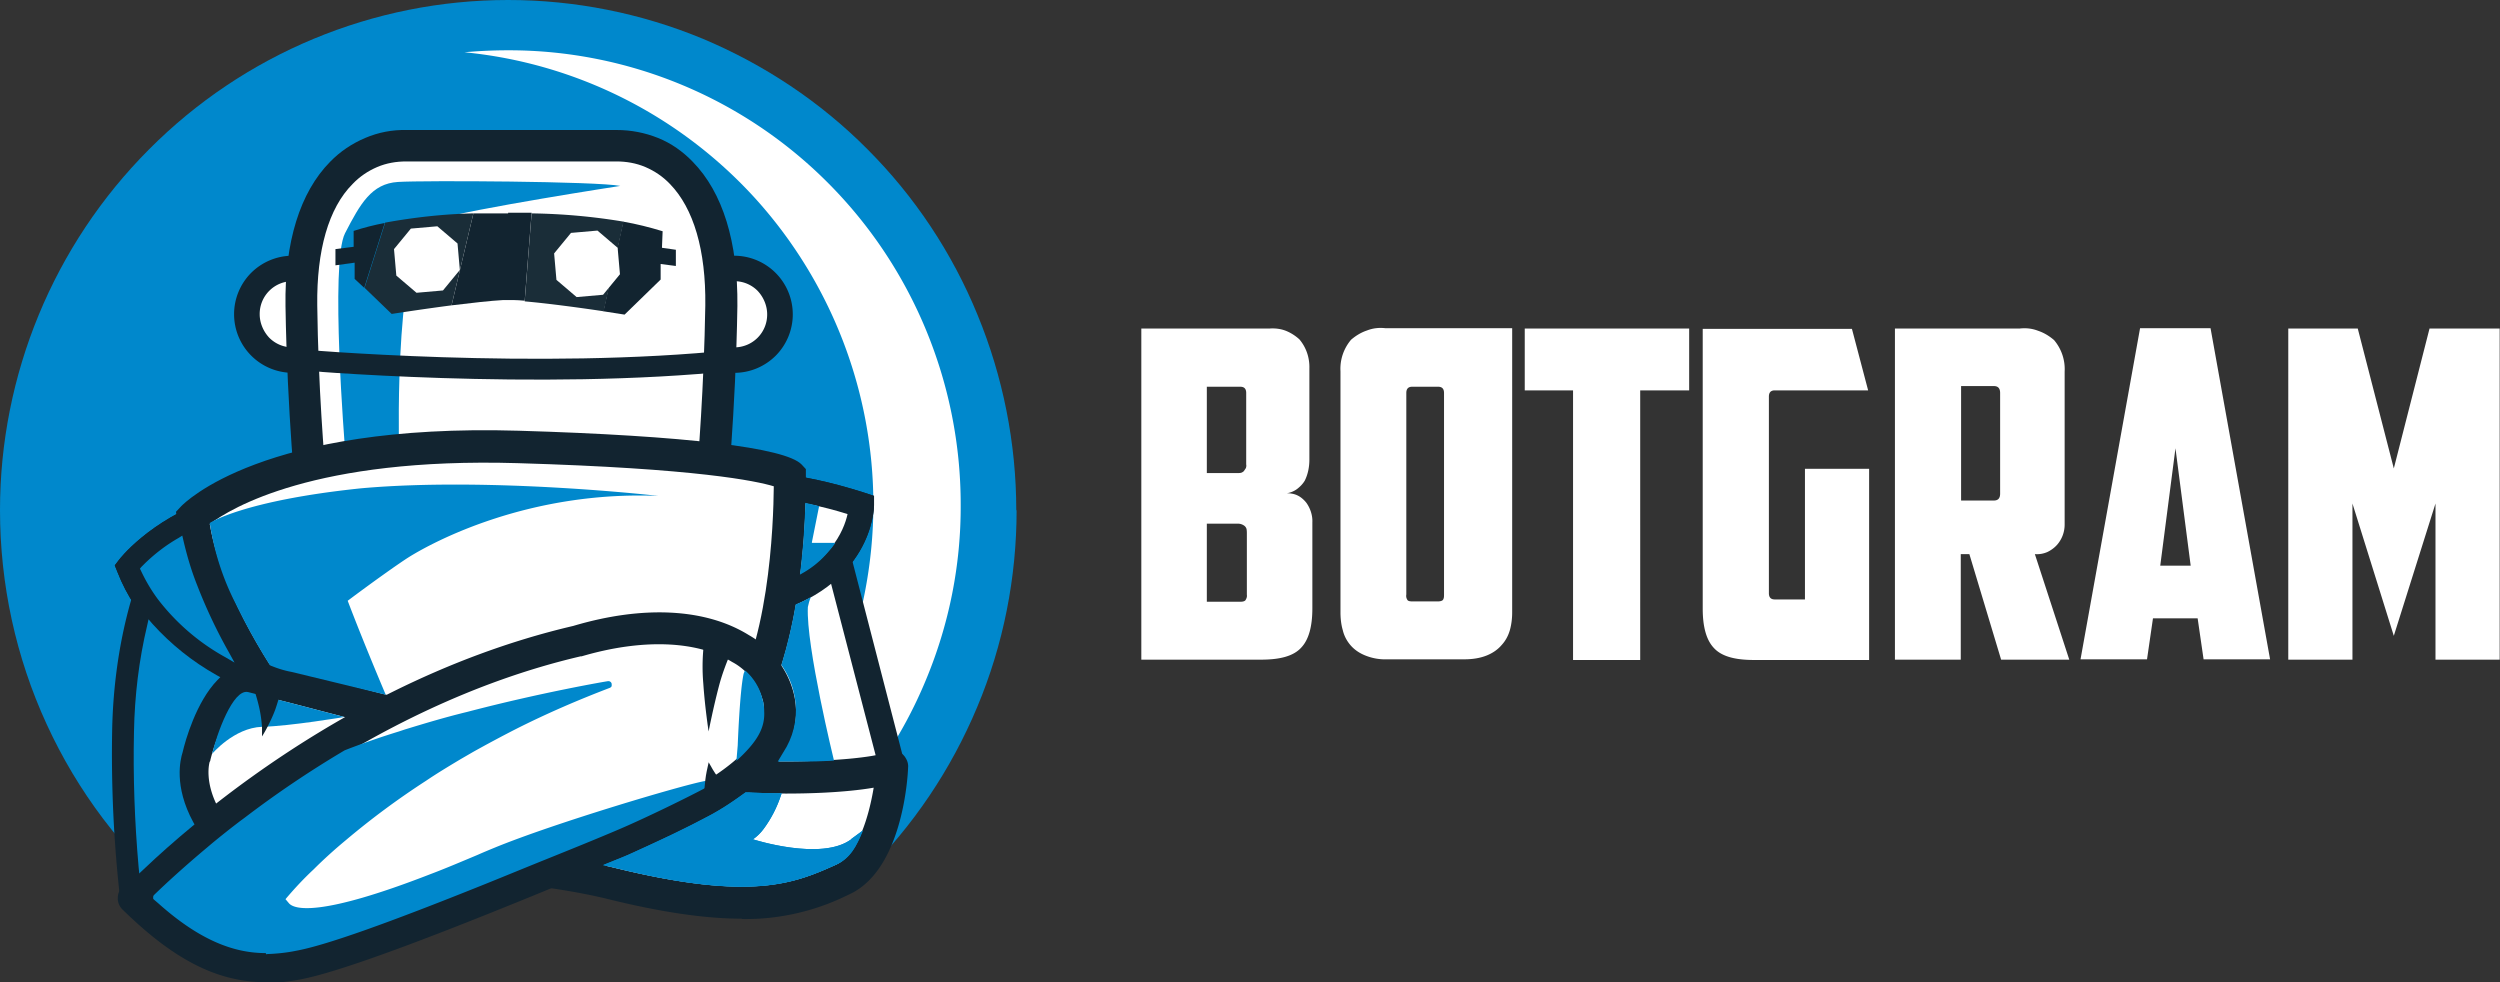
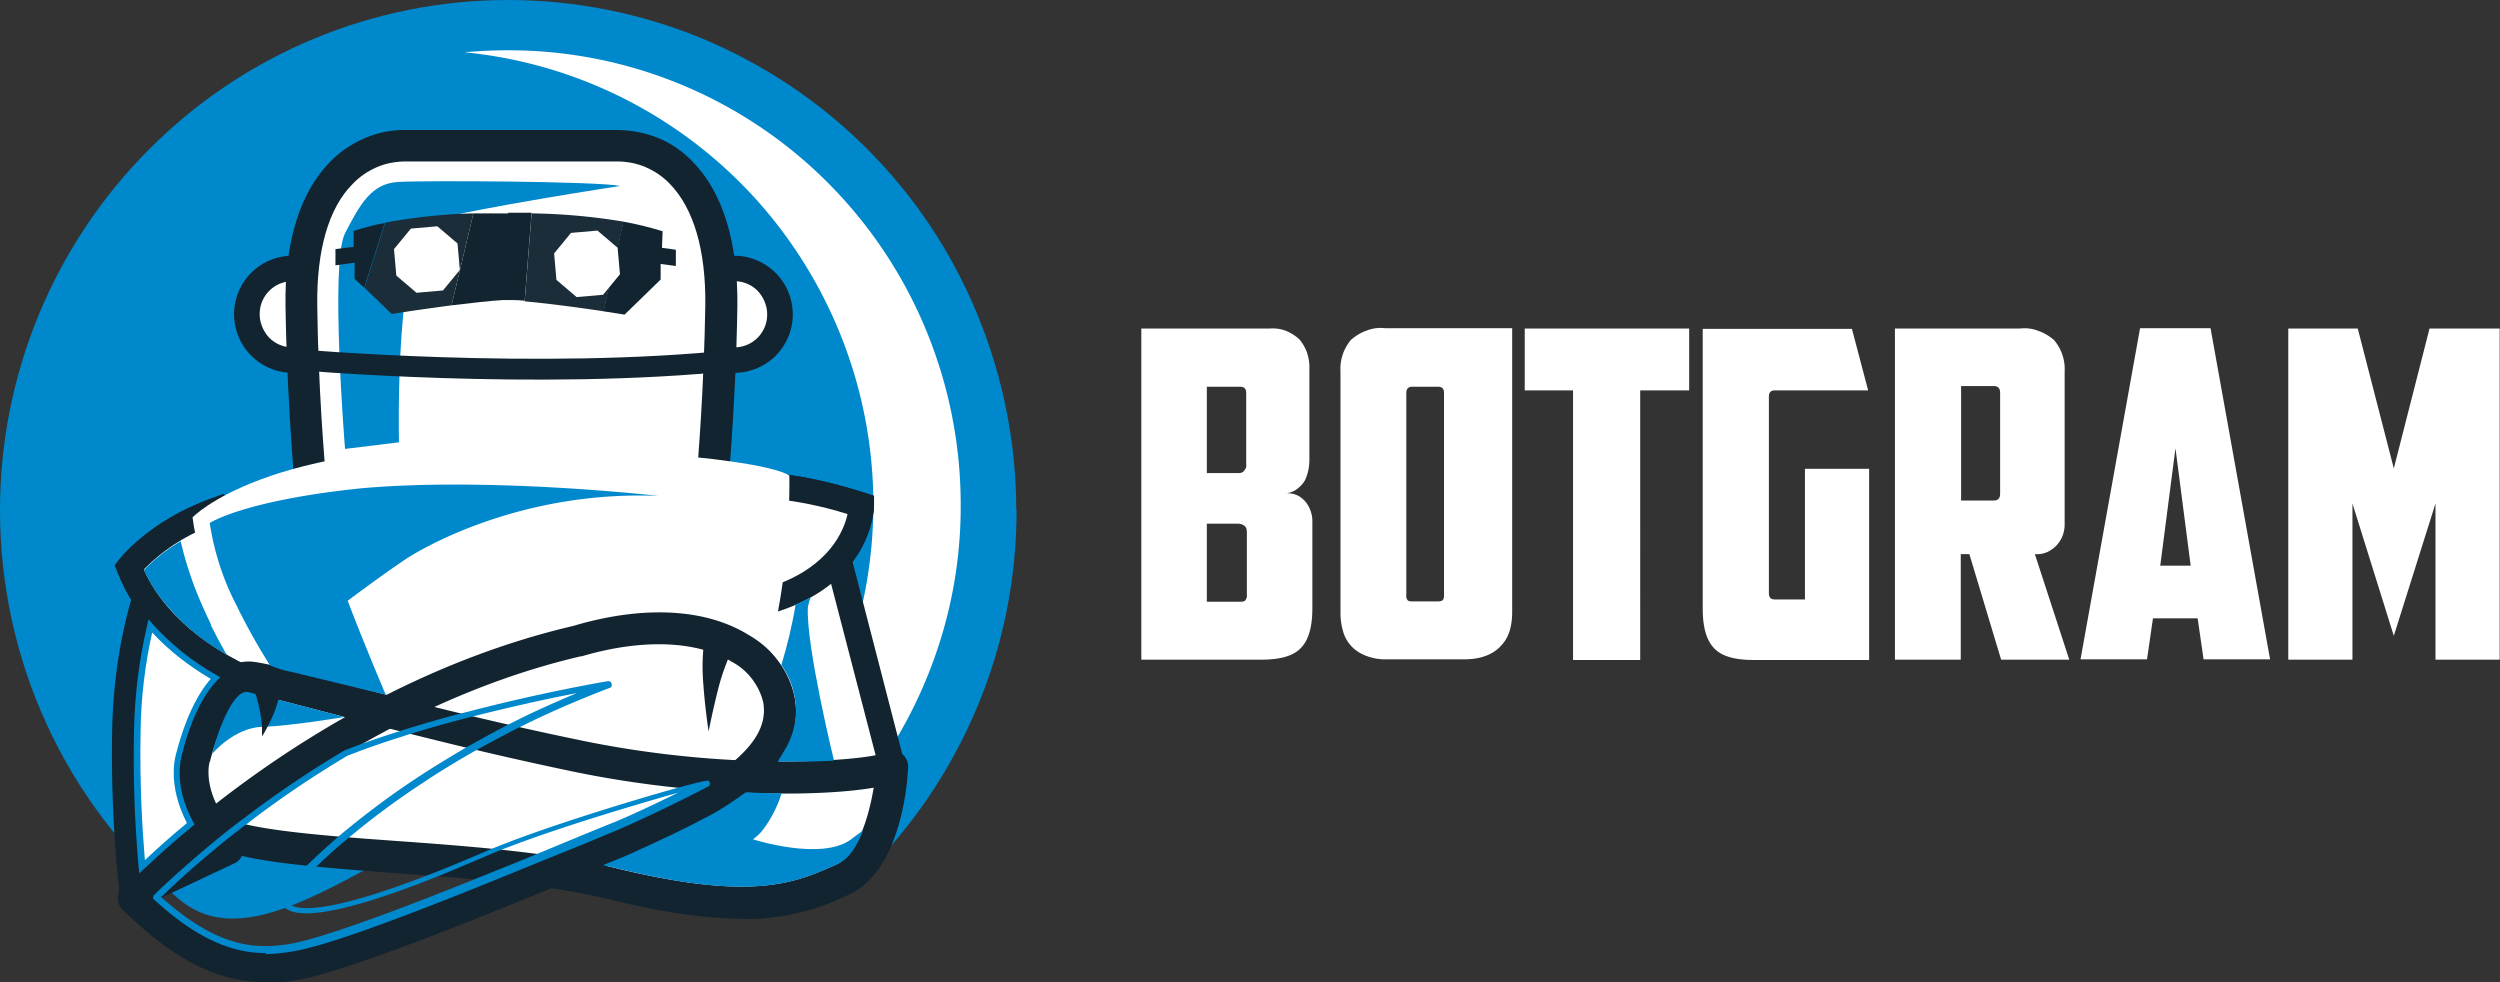
<svg xmlns="http://www.w3.org/2000/svg" id="Camada_1" viewBox="0 0 75.57 29.69">
  <rect x="0" y="0" width="75.57" height="29.69" fill="#333333" stroke="none" />
  <defs>
    <style>.cls-3{fill:#1a2d38}.cls-4{fill:#fff}.cls-5{fill:#122430}.cls-6{fill:#08c}</style>
  </defs>
  <path class="cls-6" d="M30.73 15.42c0 2.04-.4 4.07-1.19 5.95-.79 1.89-1.94 3.6-3.39 5.03-2.78 2.74-5.73-2.02-9.93-2.02-3.8 0-8.14 5.09-10.82 2.79-1.7-1.45-3.06-3.25-3.99-5.28C.48 19.87 0 17.66 0 15.42c0-4.09 1.62-8.01 4.5-10.9C7.38 1.62 11.29 0 15.36 0c2.02 0 4.02.4 5.88 1.17 1.86.78 3.56 1.91 4.98 3.34 1.43 1.43 2.56 3.13 3.33 5.01.77 1.87 1.17 3.88 1.17 5.91" />
  <path class="cls-4" d="M15.36 1.52c-.44 0-.88.02-1.32.06 3.38.33 6.52 1.91 8.81 4.44 2.28 2.53 3.55 5.82 3.55 9.23 0 1.82-.36 3.62-1.05 5.3-.7 1.68-1.72 3.2-3.01 4.48-.15.15-.32.29-.5.41 1.11.48 2.14.59 3.14-.41a13.6 13.6 0 0 0 3.01-4.48c.7-1.68 1.06-3.48 1.05-5.3 0-3.64-1.44-7.14-4-9.71a13.612 13.612 0 0 0-9.67-4.02zM8.46 20.92s-3.48-.98-4.55-3.77c0 0 .8-1.08 2.63-1.72l1.92 5.49z" />
  <path class="cls-5" d="m9.07 21.49-.71-.2c-.15-.04-3.68-1.07-4.81-4l-.08-.2.13-.17s.89-1.18 2.81-1.86l.36-.13 2.3 6.56zm-4.72-4.27c.76 1.68 2.48 2.63 3.47 3.05L6.3 15.92c-.73.29-1.4.73-1.95 1.29z" />
  <path class="cls-4" d="M22.9 14.67s1.04-.08 3.14.6c0 0-.02 2.18-3.02 2.95l-.13-3.54z" />
  <path class="cls-5" d="m22.66 18.71-.16-4.39.36-.03s1.14-.08 3.29.61l.27.09v.29c0 .1-.06 2.48-3.3 3.32l-.46.11zm.64-3.64.1 2.63c1.67-.58 2.11-1.66 2.22-2.16-.76-.24-1.54-.4-2.33-.47" />
  <path class="cls-4" d="M10.22 9.51c0 .18-.04.36-.11.53a1.366 1.366 0 0 1-.75.75c-.17.07-.35.11-.53.1-.37 0-.72-.15-.97-.41-.26-.26-.4-.61-.4-.98 0-.18.04-.36.1-.53a1.366 1.366 0 0 1 .75-.75c.17-.07.35-.11.53-.11a1.385 1.385 0 0 1 1.38 1.39z" />
  <path class="cls-5" d="M8.84 11.27a1.772 1.772 0 0 1-1.25-3.02c.33-.33.78-.52 1.25-.52a1.772 1.772 0 0 1 1.25 3.02c-.33.33-.78.52-1.25.52zm0-2.77a.99.99 0 0 0-.99 1c0 .26.11.52.29.71.19.19.44.29.7.29a.99.99 0 0 0 .99-1c0-.26-.11-.52-.29-.71a.984.984 0 0 0-.7-.29z" />
  <path class="cls-4" d="M23.57 9.51a1.38 1.38 0 0 1-1.37 1.39c-.18 0-.36-.04-.53-.1a1.366 1.366 0 0 1-.75-.75c-.07-.17-.11-.35-.11-.53 0-.37.15-.72.4-.98.26-.26.61-.41.98-.41.18 0 .36.04.53.11a1.366 1.366 0 0 1 .85 1.28z" />
  <path class="cls-5" d="M22.2 11.27a1.772 1.772 0 0 1-1.25-3.02c.33-.33.78-.52 1.25-.52a1.772 1.772 0 0 1 1.25 3.02c-.33.33-.78.52-1.25.52zm0-2.77a.99.99 0 0 0-.99 1c0 .27.11.52.29.71.19.19.44.29.7.29a.99.99 0 0 0 .99-1c0-.26-.11-.52-.29-.71a.984.984 0 0 0-.7-.29z" />
  <path class="cls-4" d="M18.62 4.41h-6.35C10.45 4.41 9.05 6 9.1 9.24c.05 3.24.33 5.96.33 5.96l6.02.42 6.02-.42s.28-2.72.33-5.96c.05-3.24-1.35-4.83-3.17-4.83z" />
  <path class="cls-5" d="M15.45 16.1h-.03L9 15.65l-.04-.4s-.28-2.78-.33-6c-.03-1.93.44-3.44 1.35-4.36.3-.31.66-.55 1.06-.72.4-.17.82-.25 1.25-.24h6.35c.43 0 .85.08 1.25.24.4.16.75.41 1.05.72.91.93 1.37 2.43 1.35 4.36-.05 3.22-.33 5.97-.33 6l-.04.4-6.45.45zm-5.58-1.36 5.58.39 5.58-.39c.08-.87.25-3.05.29-5.51.02-1.66-.35-2.93-1.07-3.67-.21-.22-.46-.39-.74-.51-.28-.12-.58-.17-.88-.17h-6.35c-.3 0-.6.05-.88.17-.28.12-.53.29-.74.51-.73.73-1.09 2.01-1.07 3.67.03 2.46.21 4.64.29 5.51z" />
  <path class="cls-6" d="M10.43 13.57s-.46-5.63 0-6.52c.46-.89.8-1.5 1.6-1.55.8-.05 6.01-.02 6.72.12 0 0-4.42.68-5.63 1.03-1.21.34-1.06 6.72-1.06 6.72l-1.63.2z" />
  <path class="cls-4" d="M4.58 17.48s-.77 1.83-.82 4.63c-.03 1.67.05 3.34.23 5l2.91-1.37.96-6.5-3.29-1.77z" />
  <path class="cls-5" d="M4 27.5c-.06 0-.13-.02-.18-.05a.374.374 0 0 1-.19-.29c-.19-1.68-.27-3.37-.24-5.06.05-2.85.82-4.7.85-4.78a.38.38 0 0 1 .09-.13c.04-.04.09-.07.14-.08.05-.02.1-.03.16-.02.05 0 .11.02.15.04l3.3 1.77c.07.04.13.1.16.17.04.07.05.15.04.23l-.96 6.5c0 .06-.03.12-.07.17-.04.05-.09.09-.15.12l-2.91 1.37a.47.47 0 0 1-.16.04zm.8-9.47c-.41 1.32-.63 2.7-.64 4.09-.02 1.48.04 2.95.18 4.42l2.24-1.06.89-6.02-2.67-1.43z" />
  <path class="cls-4" d="m25.14 16.13 1.82 7.04-4.07 1.55s-3.69-1.95-3.69-2.04.98-5.61.98-5.61l4.96-.93z" />
  <path class="cls-5" d="M22.9 25.11a.29.29 0 0 1-.18-.05c-3.89-2.06-3.89-2.09-3.89-2.38 0-.04 0-.13.98-5.67.01-.08.05-.15.11-.2.05-.06.13-.09.2-.11l4.96-.93a.386.386 0 0 1 .45.28l1.82 7.04c.02.09.01.19-.03.28-.04.08-.12.15-.21.19l-4.07 1.55s-.09.03-.14.03h.01zm-3.29-2.6c.49.29 1.95 1.08 3.3 1.8l3.59-1.36-1.65-6.35-4.34.82c-.33 1.84-.77 4.34-.89 5.1z" />
  <path class="cls-4" d="M8.46 20.92s-3.48-.98-4.55-3.77c0 0 .8-1.08 2.63-1.72l1.92 5.49z" />
  <path class="cls-5" d="m9.07 21.49-.71-.2c-.15-.04-3.68-1.07-4.81-4l-.08-.2.13-.17s.89-1.18 2.81-1.86l.36-.13 2.3 6.56zm-4.72-4.27c.76 1.68 2.48 2.63 3.47 3.05L6.3 15.92c-.73.29-1.4.73-1.95 1.29z" />
  <path class="cls-4" d="M22.9 14.67s1.04-.08 3.14.6c0 0-.02 2.18-3.02 2.95l-.13-3.54z" />
  <path class="cls-5" d="m22.66 18.71-.16-4.39.36-.03s1.14-.08 3.29.61l.27.09v.29c0 .1-.06 2.48-3.3 3.32l-.46.11zm.64-3.64.1 2.63c1.67-.58 2.11-1.66 2.22-2.16-.76-.24-1.54-.4-2.33-.47" />
  <path class="cls-4" d="m15.29 23.89-6.8-2.47s-2.3-2.95-2.67-5.78c0 0 2.22-2.35 9.83-2.13 7.61.22 8.21.87 8.21.87s.13 5.19-1.64 7.47c-1.77 2.29-6.92 2.04-6.92 2.04" />
-   <path class="cls-5" d="M15.76 24.38h-.56l-7-2.55-.08-.11c-.1-.12-2.39-3.09-2.77-6.02l-.03-.23.16-.17c.1-.1 2.46-2.51 10.2-2.28 5.03.15 8.06.51 8.55 1.02l.13.14v.18c0 .22.11 5.39-1.74 7.78-1.58 2.05-5.46 2.24-6.84 2.24zm-.37-.97c.6.02 4.97.07 6.46-1.85 1.41-1.83 1.53-5.74 1.54-6.86-.53-.16-2.31-.54-7.75-.7-6.13-.18-8.66 1.36-9.3 1.84.4 2.3 2.07 4.66 2.45 5.18l6.6 2.4z" />
  <path class="cls-4" d="M5.9 22.86s.61-2.51 1.73-2.35c1.12.16 4.68 1.28 9.78 2.35s9.3.58 9.56.32c0 0-.13 2.8-1.51 3.41-1.38.61-2.76 1.16-6.96.13-4.2-1.03-11.47-.66-12.2-1.86-.73-1.19-.4-2.01-.4-2.01" />
  <path class="cls-5" d="M22.42 27.77c-1 0-2.29-.16-4.03-.59-1.82-.45-4.29-.63-6.47-.79-3.6-.27-5.51-.44-6.02-1.28-.78-1.25-.54-2.18-.46-2.41.13-.55.81-2.9 2.26-2.69.49.07 1.37.3 2.6.63 1.78.47 4.21 1.11 7.21 1.73 4.69.98 8.63.61 9.19.4a.4.4 0 0 1 .23-.08c.08 0 .17 0 .24.04.09.04.16.1.21.19.05.08.08.18.07.28-.01.32-.18 3.12-1.79 3.84-1 .5-2.11.76-3.24.74zM6.34 23.02s-.21.65.36 1.58c.31.46 3.18.67 5.28.82 2.22.16 4.73.35 6.63.82 4.14 1.01 5.42.45 6.65-.1.68-.3 1.01-1.49 1.15-2.33-1.68.29-5.36.29-9.1-.49-3.02-.63-5.47-1.28-7.26-1.74-1.2-.31-2.06-.55-2.49-.6-.43-.05-.99 1.14-1.2 1.99 0 .02-.01.04-.02.06" />
  <path class="cls-6" d="M10.43 21.68s-2.47-.65-2.93-.76c-.46-.11-.95 1.28-1.09 1.87 0 0 .66-.79 1.51-.82.85-.02 2.51-.3 2.51-.3z" />
-   <path class="cls-4" d="M4.04 27.14s5.55-5.93 13.41-7.77c3.59-1.06 5.81.23 6.09 1.77.29 1.55-1.25 2.8-4.71 4.25-3.46 1.45-8.18 3.38-9.81 3.71-1.64.32-3.05-.06-4.97-1.96z" />
  <path class="cls-5" d="M8.04 29.69c-1.48 0-2.8-.69-4.34-2.2a.47.47 0 0 1-.14-.33c0-.13.04-.25.13-.34.23-.25 5.73-6.05 13.64-7.9 2.12-.63 4.01-.53 5.31.28.35.2.65.46.89.79.24.32.41.69.49 1.09.41 2.19-2.16 3.6-5 4.79-3.74 1.57-8.25 3.41-9.91 3.73-.35.07-.7.11-1.06.11zm-3.31-2.56c1.72 1.58 2.93 1.75 4.19 1.5 1.59-.31 6.31-2.25 9.72-3.68 3.28-1.37 4.65-2.52 4.43-3.72-.06-.26-.18-.5-.34-.71-.16-.21-.37-.39-.6-.51-1.06-.65-2.72-.71-4.55-.17h-.03c-6.54 1.53-11.52 6.01-12.83 7.28" />
  <path class="cls-5" d="M21.42 22.11s-.11-.71-.16-1.44a6.02 6.02 0 0 1 0-1.04c0-.07.01-.14.03-.21 0-.06.02-.12.03-.17.03-.1.05-.16.05-.16l.86.44-.05.06-.06.09c-.03.05-.05.09-.07.14-.12.29-.23.59-.31.89-.18.68-.32 1.4-.32 1.4M7.92 22.26v-.27a3.85 3.85 0 0 0-.08-.58c-.04-.18-.09-.36-.15-.54-.02-.07-.05-.13-.07-.17l-.03-.06.96-.11v.08c-.01.05-.03.13-.05.22-.05.21-.11.42-.18.62-.07.19-.16.38-.26.57-.08.15-.14.24-.14.24" />
-   <path class="cls-6" d="M5.44 22.71c.09-.37.43-1.55 1.08-2.22-.74-.41-1.4-.94-1.97-1.57a14.99 14.99 0 0 0-.4 3.2c-.02 1.36.03 2.73.14 4.08.35-.33.84-.79 1.47-1.31-.62-1.14-.4-1.98-.33-2.19z" />
  <path class="cls-6" d="m4.21 26.41-.02-.2c-.12-1.36-.17-2.73-.14-4.09.02-1.09.15-2.17.4-3.22l.04-.18.12.14c.56.62 1.21 1.14 1.94 1.55l.11.06-.09.09c-.64.66-.97 1.83-1.05 2.18-.07.22-.27 1.02.32 2.11l.04.07-.06.05c-.52.43-1.03.88-1.47 1.3l-.15.14zm.39-7.29c-.22.99-.34 1.99-.35 3-.03 1.56.05 2.94.13 3.88.39-.37.82-.75 1.27-1.12-.58-1.13-.38-1.95-.3-2.19.09-.35.4-1.46 1.02-2.17-.65-.38-1.25-.84-1.76-1.39M24.02 21.05c.1.52.01 1.06-.24 1.52l-.27.45h.84c.44 0 .86-.03.86-.03s-.85-3.47-.79-4.64c.02-.1.05-.21.09-.3-.15.08-.3.16-.46.22-.1.62-.25 1.23-.43 1.83.2.29.34.61.4.96M6.38 18.88c-.18-.37-.35-.75-.5-1.14-.17-.45-.31-.91-.42-1.38-.36.21-.7.47-1 .76-.04.04-.07.08-.11.11.14.3.3.58.5.84.54.7 1.23 1.29 2 1.72-.16-.28-.32-.58-.48-.9" />
-   <path class="cls-6" d="m7.11 20.04-.31-.18a6.562 6.562 0 0 1-2.03-1.75c-.2-.27-.37-.56-.51-.86l-.03-.06.04-.05.11-.11c.31-.3.65-.56 1.02-.77l.11-.07.03.13c.11.47.24.92.42 1.37a15.457 15.457 0 0 0 .96 2.03l.17.31zm-2.64-2.8c.13.27.28.53.46.76.46.6 1.02 1.11 1.66 1.51-.11-.2-.21-.4-.3-.59-.18-.39-.36-.77-.5-1.15-.16-.41-.29-.84-.39-1.27-.31.2-.6.43-.86.69l-.06.06M25.73 25.37c-.9.67-2.97 0-2.97 0 .12-.08.23-.19.32-.31.23-.31.41-.66.53-1.03l.02-.05c-.34 0-.72-.01-1.09-.03l-.14.1c-.29.21-.58.4-.89.57-.82.44-1.53.77-2.5 1.21-.25.11-.52.21-.78.32.13.03.27.06.39.09 4.14 1.02 5.42.45 6.65-.1.45-.22.62-.56.8-1.03l-.34.25zM24.54 16.4l.11-.55.11-.55c-.15-.04-.29-.07-.42-.1 0 .2-.01.46-.03.72-.01.25-.03.52-.06.8-.02.21-.04.43-.07.65.28-.15.54-.34.76-.58.11-.12.22-.24.31-.38h-.7zM23.06 21.19c-.07-.35-.25-.66-.51-.9-.01 0-.02-.02-.04-.02 0 .02-.02.07-.03.09-.12.53-.18 2.17-.18 2.17l-.04.47c.6-.55.87-.97.84-1.5 0-.1-.01-.2-.03-.3M14.95 25.67c-.17.07-.35.14-.52.22-.51.22-.98.41-1.42.59-2.76 1.08-4.05 1.23-4.39.86l-.16-.19c.28-.34.59-.66.91-.97.27-.26.59-.55.98-.88.78-.65 1.59-1.25 2.44-1.81.33-.21.68-.43 1.05-.65l.38-.22c.41-.23.84-.46 1.29-.69.93-.47 1.89-.89 2.86-1.25 0 0-1.94.33-4.25.93-.61.16-1.24.34-1.87.53l-.18.06c-.49.16-.98.32-1.46.5l-.16.06c-1.05.62-2.06 1.3-3.02 2.04 0 0-.05.04-.11.08-.31.24-.6.47-.87.69l-.13.11c-.73.61-1.27 1.12-1.6 1.43l.05.05.09.08c1.65 1.46 2.83 1.62 4.05 1.38 1.01-.2 3.28-1.05 5.68-2.01.62-.25 1.25-.5 1.87-.76.75-.31 1.49-.62 2.19-.9.8-.33 2.12-.98 2.69-1.29-.03-.01-4.02 1.06-6.37 2.01" />
  <path class="cls-6" d="M8.03 28.81c-.88 0-1.92-.32-3.24-1.5l-.14-.12s-.02-.02-.02-.03v-.04c0-.03.01-.05.03-.07.33-.32.87-.82 1.61-1.44l.13-.11c.29-.24.58-.47.87-.69l.11-.08a31.1 31.1 0 0 1 3.04-2.05l.18-.07c.45-.17.94-.34 1.46-.5l.18-.06c.59-.18 1.22-.37 1.88-.53 2.29-.6 4.24-.93 4.26-.93.02 0 .05 0 .07.02.02.01.03.03.04.06v.07a.12.12 0 0 1-.05.05c-.97.37-1.92.78-2.85 1.25-.43.22-.86.45-1.29.69l-.38.22c-.35.21-.7.42-1.04.65-.85.55-1.66 1.15-2.43 1.8-.35.29-.68.59-.97.88-.3.28-.58.58-.85.9l.11.13c.16.17.89.43 4.28-.89.45-.17.92-.37 1.42-.58.18-.08.35-.15.52-.22 1.83-.75 5.64-1.88 6.34-2.01h.02s.06-.02.09-.01c.02 0 .03.02.04.04 0 .02.01.03.01.05 0 .02 0 .03-.01.05 0 .01-.02.03-.04.03-.55.3-1.88.95-2.7 1.3-.68.29-1.42.59-2.19.9-.62.25-1.25.51-1.87.76-2.96 1.19-4.82 1.85-5.7 2.01-.29.06-.59.09-.89.1v.02zM4.85 27.1l.06.05c1.64 1.45 2.77 1.59 3.97 1.36.85-.17 2.76-.84 5.66-2.01.62-.25 1.25-.5 1.87-.76.75-.31 1.49-.62 2.19-.9.53-.22 1.29-.58 1.9-.88-1.3.37-3.82 1.11-5.5 1.79-.17.07-.34.14-.52.22-.5.21-.97.41-1.42.59-2.57 1.01-4.08 1.29-4.49.84l-.16-.2s-.02-.04-.02-.06 0-.04.02-.06c.29-.34.59-.67.92-.97.3-.29.63-.59.98-.89.78-.65 1.6-1.26 2.45-1.81.34-.22.7-.44 1.05-.65.12-.07.25-.15.38-.22.43-.24.86-.48 1.3-.7.63-.32 1.28-.61 1.95-.89-.79.15-1.98.41-3.28.74-.66.17-1.29.35-1.87.53l-.18.06c-.51.16-1 .33-1.44.5l-.16.06c-1.04.62-2.04 1.29-3 2.03 0 0-.05.04-.11.08-.29.22-.58.45-.87.69l-.13.11c-.68.56-1.19 1.04-1.52 1.36M10.92 14.76c-3.57.37-4.58 1.05-4.58 1.05.13.85.39 1.67.78 2.43.31.64.66 1.27 1.04 1.87.21.09.43.16.65.2l2.85.69s-.64-1.5-1.15-2.84c.76-.57 1.52-1.11 1.85-1.32.77-.48 3.64-2.01 7.54-1.85 0 0-5.04-.58-8.98-.23" />
-   <path class="cls-5" d="M21.42 23.04c.08.15.17.3.27.44s.21.26.32.39l-.73.26c0-.18.02-.37.04-.55.02-.18.06-.35.1-.53" />
  <path class="cls-6" d="M25.73 25.37c-.9.67-2.97 0-2.97 0 .12-.08.23-.19.32-.31.23-.31.41-.66.53-1.03l.02-.05c-.34 0-.72-.01-1.09-.03l-.14.1c-.29.21-.58.4-.89.57-.82.44-1.53.77-2.5 1.21-.25.11-.52.21-.78.32.13.03.27.06.39.09 4.14 1.02 5.42.45 6.65-.1.42-.18.63-.57.82-1.04l-.35.26z" />
  <path d="M8.97 10.87s7.31.64 13.22.02" style="stroke:#122430;stroke-miterlimit:10;stroke-width:.63px;fill:none" />
  <path class="cls-5" d="M10.69 6.99v.47l-.55.07v.49l.58-.08v.49l.29.27.62-1.96c-.32.06-.63.14-.94.24zM20.01 7.48l.02-.49c-.39-.12-.79-.22-1.19-.29l-.6 2.71.64.1 1.09-1.06v-.47l.46.06v-.49l-.42-.06zM15.36 6.45h-1.05l-.66 2.78c.58-.07 1.18-.14 1.56-.16h.31c.1 0 .22.01.34.02l.21-2.66h-.71" />
  <path class="cls-3" d="m16.07 6.45-.21 2.66c.7.06 1.73.2 2.39.3l.6-2.71a18.4 18.4 0 0 0-2.77-.25zM11.64 6.74l-.62 1.96.82.79s.89-.14 1.81-.26l.66-2.78c-.9.02-1.79.12-2.67.28z" />
  <path class="cls-4" d="m18.23 8.91-.8.07-.61-.52-.07-.8.51-.62.8-.07.61.52.07.8-.51.62zM13.39 8.78l-.8.07-.61-.52-.07-.8.51-.62.8-.07.61.52.07.8-.51.62z" />
  <path style="fill:none" d="M0 0h65.32v29.69H0z" />
  <path class="cls-4" d="M39.58 13.89c0 .22-.04.44-.14.64-.06.1-.14.18-.23.25a.71.71 0 0 1-.31.13c.12 0 .23.02.33.07s.19.13.26.22c.12.17.19.38.18.59v2.6c0 .55-.11.95-.34 1.19-.23.25-.63.36-1.21.36H34.5V9.93h3.89c.16-.01.33.01.48.07s.29.15.41.26c.21.25.31.56.3.88v2.75zm-3.1-2.21v2.62h.94s.07 0 .1-.01.06-.03.08-.05l.06-.09c.01-.03.02-.07.01-.11v-2.16c0-.13-.06-.19-.18-.19h-1.01zm1.21 4.43s0-.08-.01-.12a.183.183 0 0 0-.07-.1.334.334 0 0 0-.22-.06h-.91v2.36h1c.08 0 .14-.01.17-.05.03-.05.05-.1.04-.16v-1.86zM62.41 15.86c0 .22-.08.44-.23.61-.08.09-.19.17-.3.22-.12.05-.24.07-.37.06l1.04 3.19h-2.06l-.96-3.19h-.26v3.19h-1.99V9.93h3.78c.19-.02.37 0 .55.07.18.06.34.16.48.28.22.26.34.6.32.95v4.64zm-3.13-4.18v3.45h.99c.13 0 .19-.07.19-.21v-3.04c0-.14-.06-.21-.19-.21h-.99zM65.08 18.69l-.18 1.24h-2.01l1.8-10.01h2.13l1.8 10.01h-2.01l-.18-1.24h-1.36zm.22-1.59h.92l-.46-3.55-.46 3.55zM71.11 15.22v4.72h-1.94V9.93h2.1l1.09 4.23 1.08-4.23h2.12v10.01h-1.94v-4.72l-1.26 4-1.25-4zM44.33 9.92h-2.46c-.19-.02-.37 0-.55.07-.18.06-.34.16-.48.28-.22.26-.34.6-.32.95v7.29c0 .18.02.37.07.54.04.17.12.32.23.45.12.14.27.24.44.31.22.09.45.13.69.12h2.31c.23 0 .47-.03.69-.12.17-.07.32-.17.44-.31.12-.13.2-.28.25-.45.05-.18.07-.36.07-.54V9.92h-1.37zm-.68 8.05c0 .06 0 .11-.03.16-.02.03-.08.05-.16.05h-.76c-.08 0-.14-.01-.16-.05-.03-.05-.04-.1-.03-.16v-6.09c0-.13.06-.19.18-.19h.78c.12 0 .18.06.18.19v6.09zM46.09 9.93v1.87h1.46v8.15h2.03V11.8h1.48V9.93h-4.97zM54.56 14.16v3.96h-.91c-.12 0-.18-.06-.18-.19v-5.94c0-.13.06-.19.18-.19h2.82l-.49-1.86h-4.51v8.46c0 .55.11.95.34 1.19.23.25.63.36 1.21.36h3.48v-5.78h-1.94z" />
</svg>